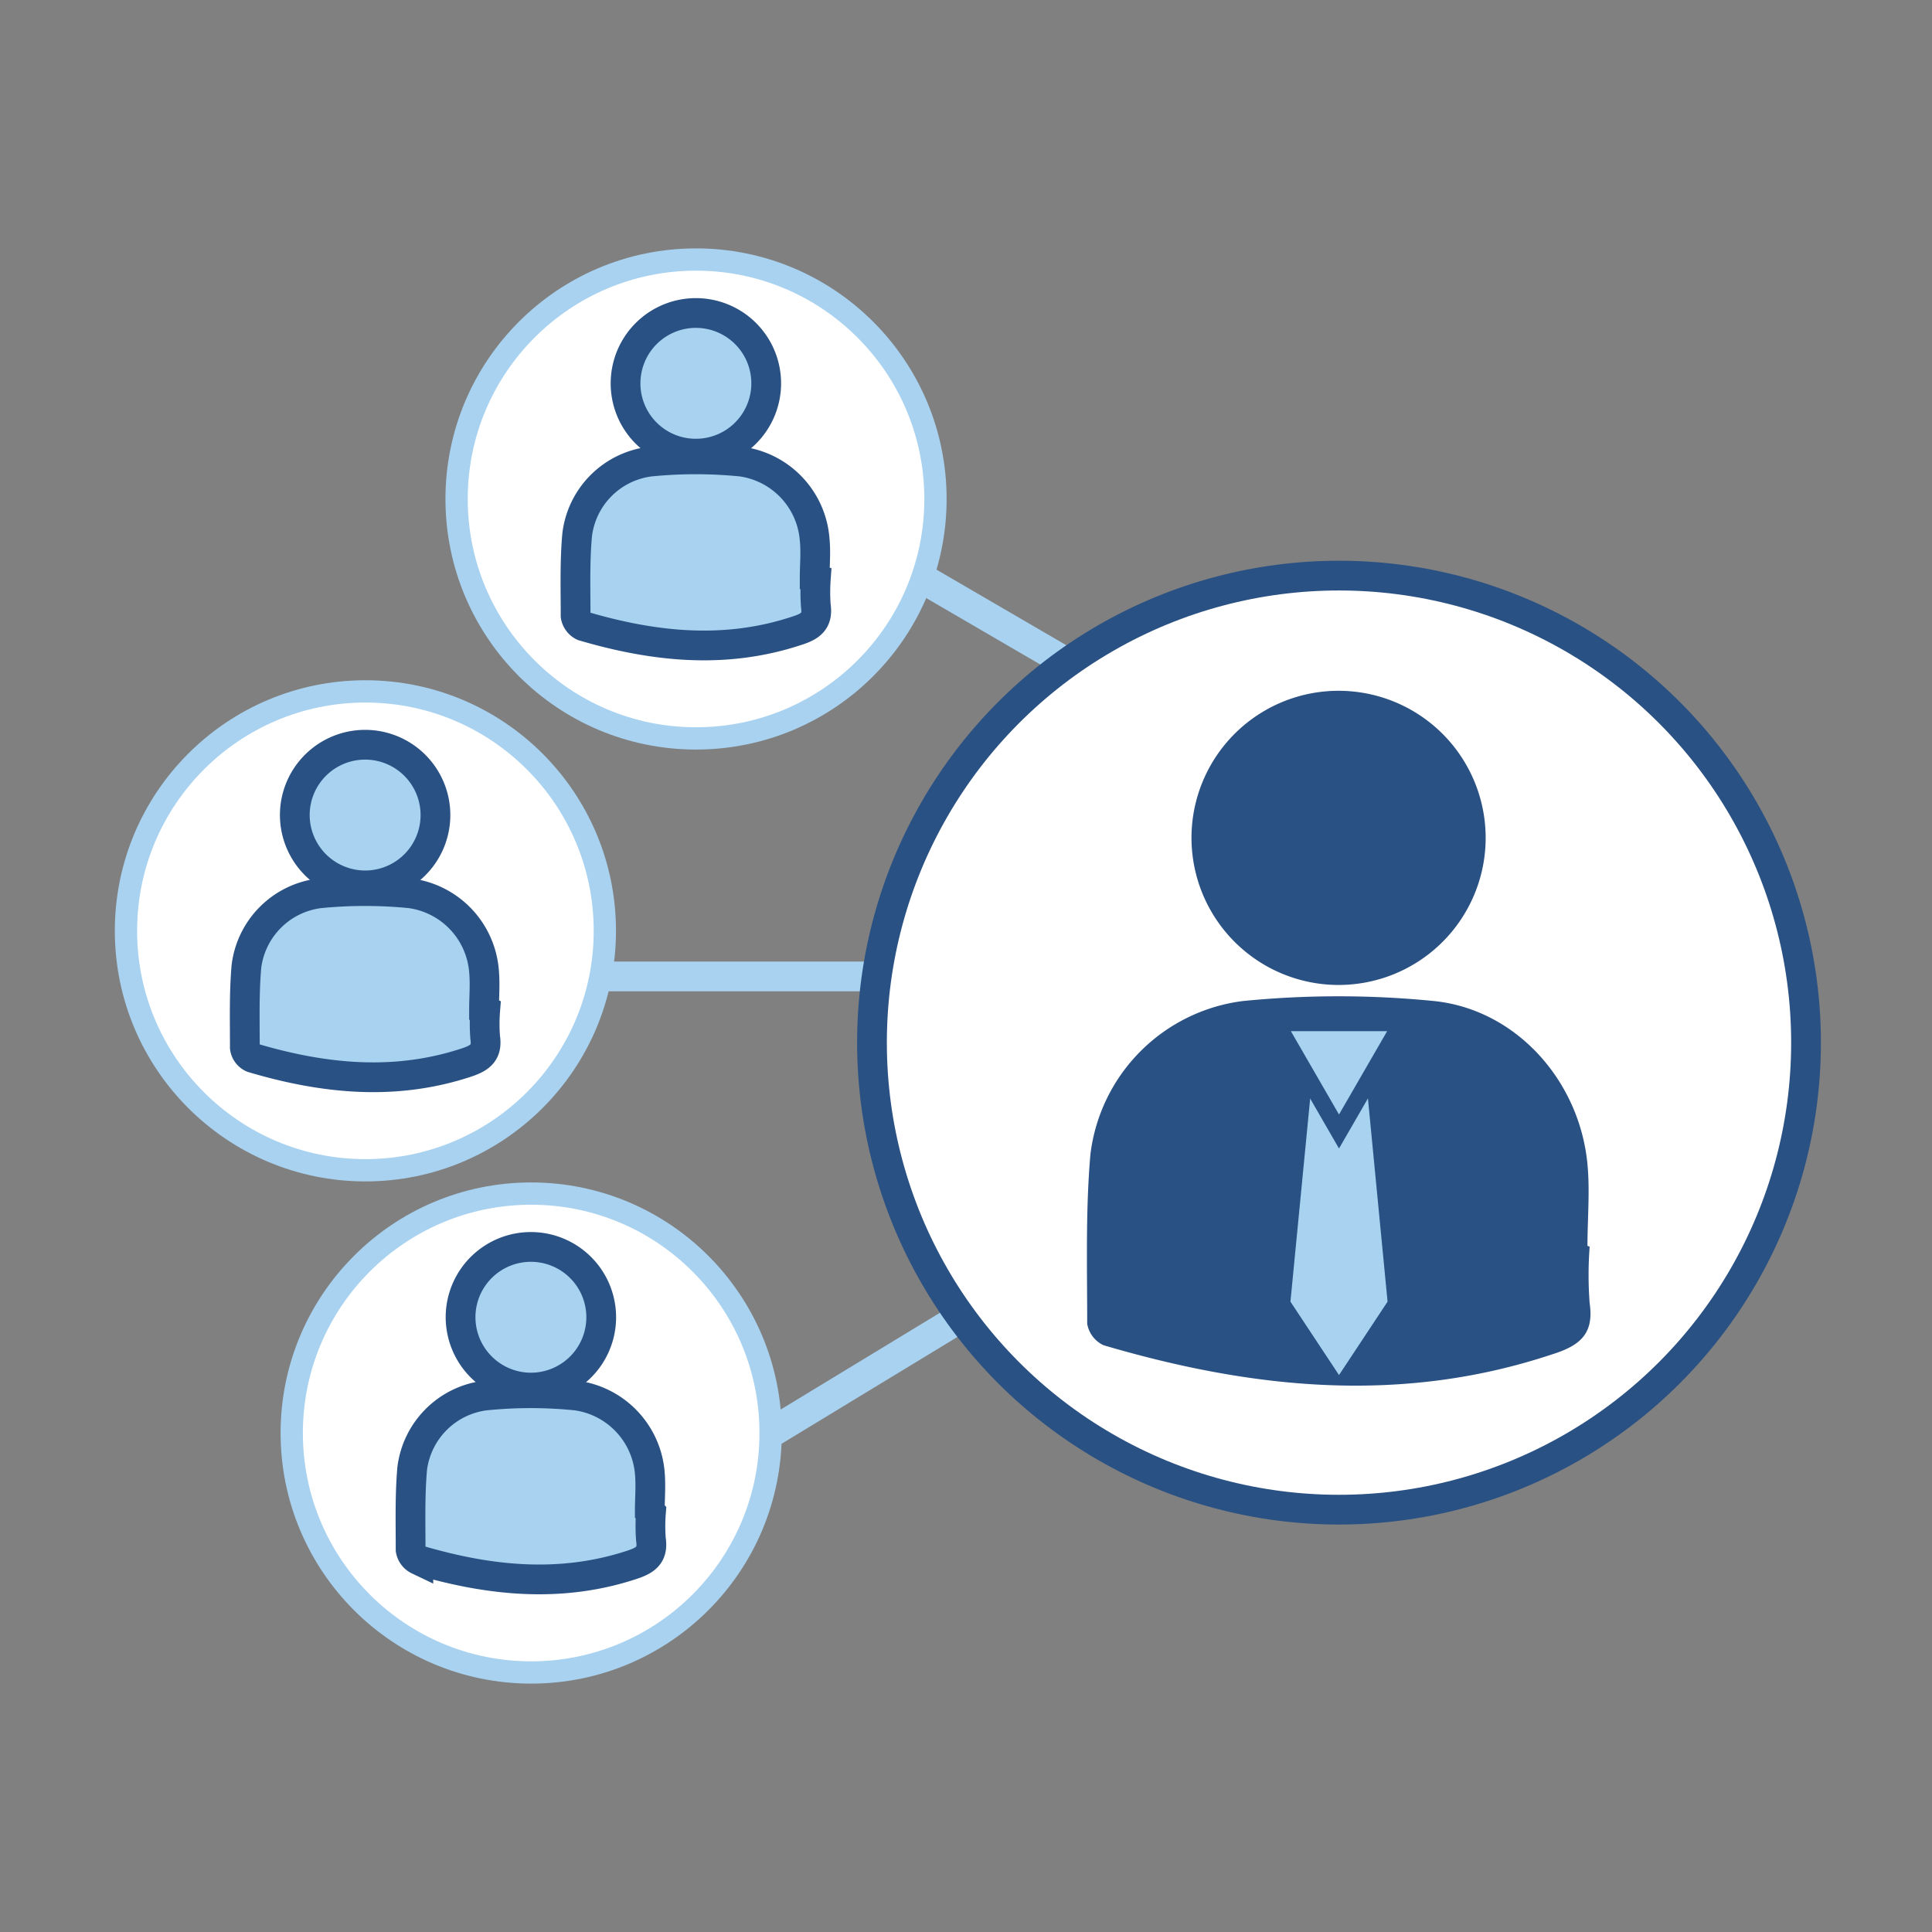
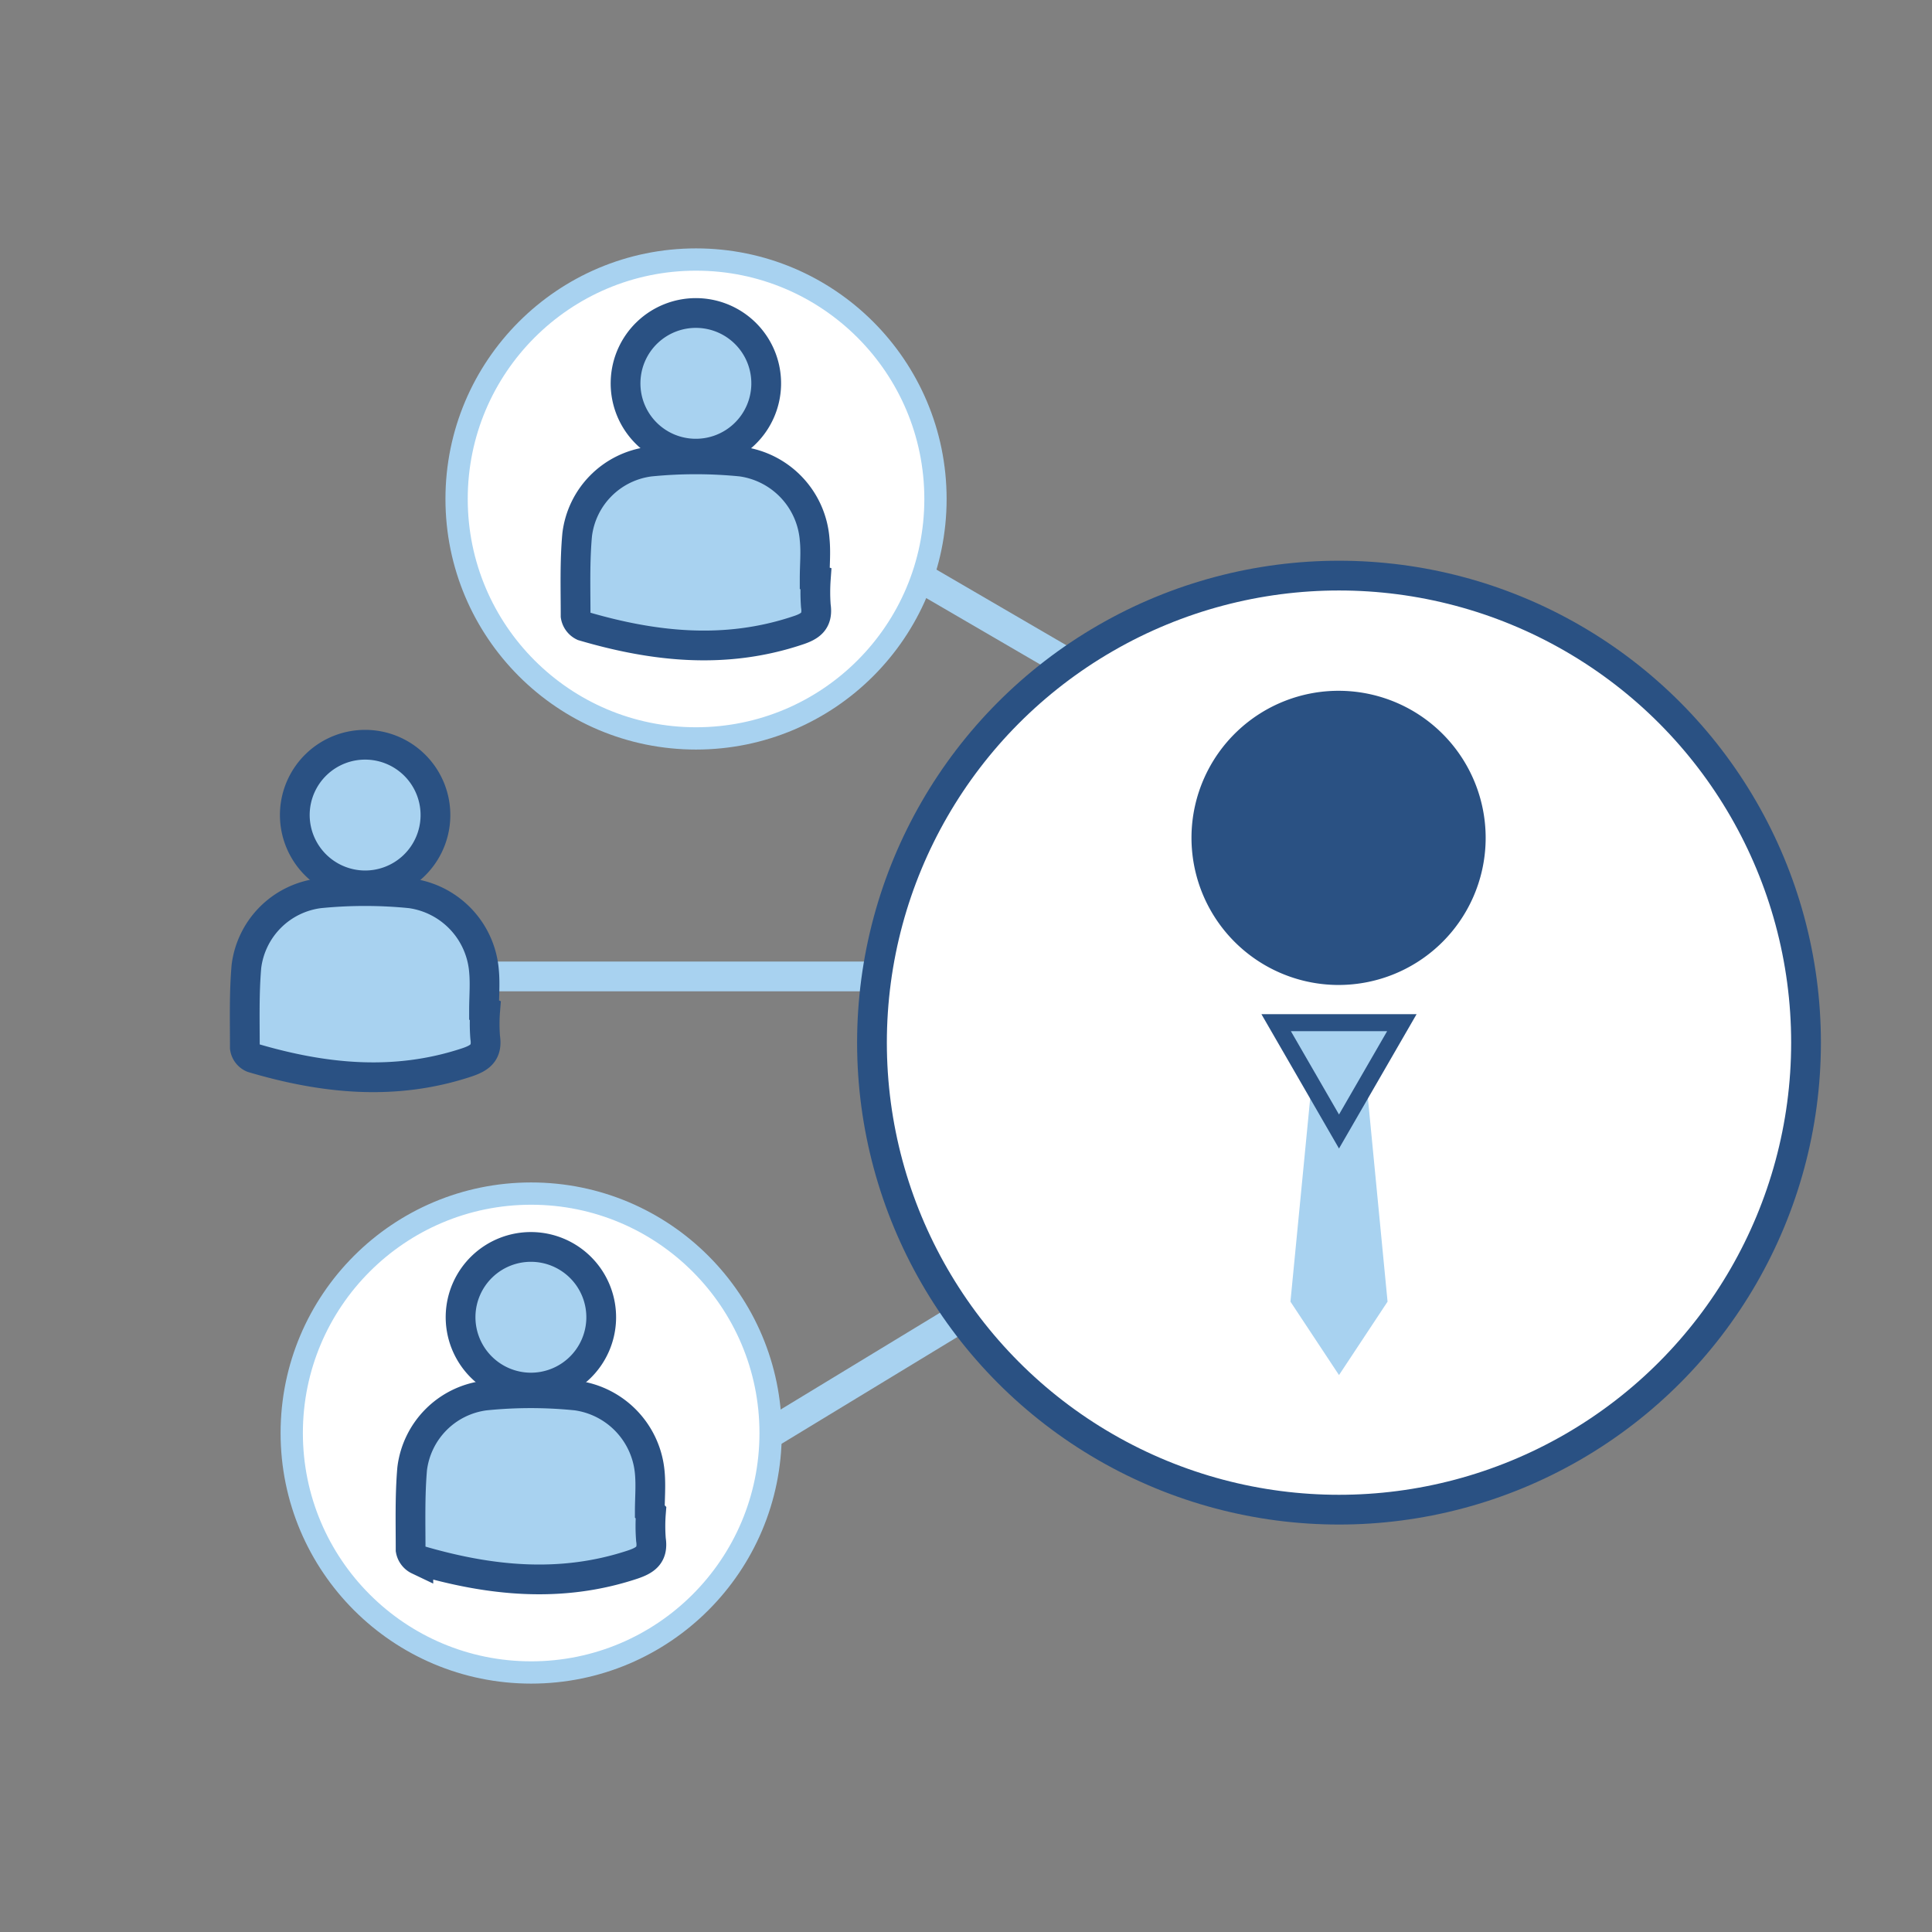
<svg xmlns="http://www.w3.org/2000/svg" id="Layer_1" data-name="Layer 1" viewBox="0 0 150 150">
  <rect x="0" y="0" width="150" height="150" fill="#808080" stroke="none" />
  <title>const_services</title>
  <line x1="36.98" y1="75.81" x2="82.78" y2="75.81" fill="#fff" stroke="#a8d2f0" stroke-miterlimit="10" stroke-width="2.31" />
  <line x1="59.83" y1="111.26" x2="74.63" y2="102.27" fill="#fff" stroke="#a8d2f0" stroke-miterlimit="10" stroke-width="2.31" />
  <line x1="68.48" y1="43.1" x2="83.54" y2="51.87" fill="#fff" stroke="#a8d2f0" stroke-miterlimit="10" stroke-width="2.31" />
  <circle cx="103.96" cy="80.95" r="36.26" fill="#fff" stroke="#2a5183" stroke-miterlimit="10" stroke-width="2.31" />
-   <path d="M123.42,96.79a29.21,29.21,0,0,0,0,4.39c.37,2.48-.87,3.34-3,4-11.69,3.87-23.25,2.65-34.75-.74a2.26,2.26,0,0,1-1.26-1.66c0-4.39-.13-8.8.25-13.16a13.65,13.65,0,0,1,11.84-11.9,75.09,75.09,0,0,1,14.84,0c6.38.66,11.3,6.19,11.91,12.67.2,2.1,0,4.23,0,6.34Z" fill="#2a5183" />
  <path d="M92.51,64.77a11.42,11.42,0,1,1,11.17,11.7A11.43,11.43,0,0,1,92.51,64.77Z" fill="#2a5183" />
  <circle cx="54.04" cy="38.74" r="18.59" fill="#fff" stroke="#a8d2f0" stroke-miterlimit="10" stroke-width="1.73" />
  <path d="M63.34,44.93a14.71,14.71,0,0,0,0,2.1c.18,1.19-.41,1.6-1.44,1.93-5.59,1.86-11.11,1.27-16.62-.35a1.07,1.07,0,0,1-.59-.79c0-2.1-.07-4.21.12-6.29a6.51,6.51,0,0,1,5.66-5.69,35.74,35.74,0,0,1,7.09,0,6.62,6.62,0,0,1,5.69,6.06c.1,1,0,2,0,3Z" fill="#a8d2f0" stroke="#2a5183" stroke-miterlimit="10" stroke-width="2.31" />
  <path d="M48.57,29.62a5.46,5.46,0,1,1,5.34,5.6A5.45,5.45,0,0,1,48.57,29.62Z" fill="#a8d2f0" stroke="#2a5183" stroke-miterlimit="10" stroke-width="2.31" />
  <circle cx="41.24" cy="111.26" r="18.59" fill="#fff" stroke="#a8d2f0" stroke-miterlimit="10" stroke-width="1.73" />
  <path d="M50.54,117.44a13.36,13.36,0,0,0,0,2.1c.18,1.19-.42,1.6-1.44,1.94-5.59,1.85-11.12,1.26-16.62-.36a1.08,1.08,0,0,1-.6-.79c0-2.1-.06-4.21.12-6.29a6.53,6.53,0,0,1,5.66-5.69,35,35,0,0,1,7.09,0,6.63,6.63,0,0,1,5.7,6c.09,1,0,2,0,3Z" fill="#a8d2f0" stroke="#2a5183" stroke-miterlimit="10" stroke-width="2.31" />
  <path d="M35.76,102.14a5.46,5.46,0,1,1,5.34,5.59A5.47,5.47,0,0,1,35.76,102.14Z" fill="#a8d2f0" stroke="#2a5183" stroke-miterlimit="10" stroke-width="2.31" />
-   <circle cx="28.37" cy="72.27" r="18.59" fill="#fff" stroke="#a8d2f0" stroke-miterlimit="10" stroke-width="1.73" />
  <path d="M37.67,78.46a13.24,13.24,0,0,0,0,2.09c.18,1.19-.42,1.6-1.44,1.94-5.59,1.85-11.12,1.27-16.62-.36a1,1,0,0,1-.6-.79c0-2.1-.06-4.2.12-6.29a6.53,6.53,0,0,1,5.66-5.69,35.74,35.74,0,0,1,7.09,0,6.63,6.63,0,0,1,5.7,6.06c.09,1,0,2,0,3Z" fill="#a8d2f0" stroke="#2a5183" stroke-miterlimit="10" stroke-width="2.31" />
  <path d="M22.89,63.15a5.46,5.46,0,1,1,5.34,5.59A5.47,5.47,0,0,1,22.89,63.15Z" fill="#a8d2f0" stroke="#2a5183" stroke-miterlimit="10" stroke-width="2.31" />
  <polygon points="105.95 82.63 103.96 82.63 101.98 82.63 100.19 101.06 103.96 106.76 107.73 101.06 105.95 82.63" fill="#a8d2f0" />
  <polygon points="103.96 87.85 108.84 79.4 99.08 79.4 103.96 87.85" fill="#a8d2f0" stroke="#2a5183" stroke-miterlimit="10" stroke-width="1.32" />
</svg>